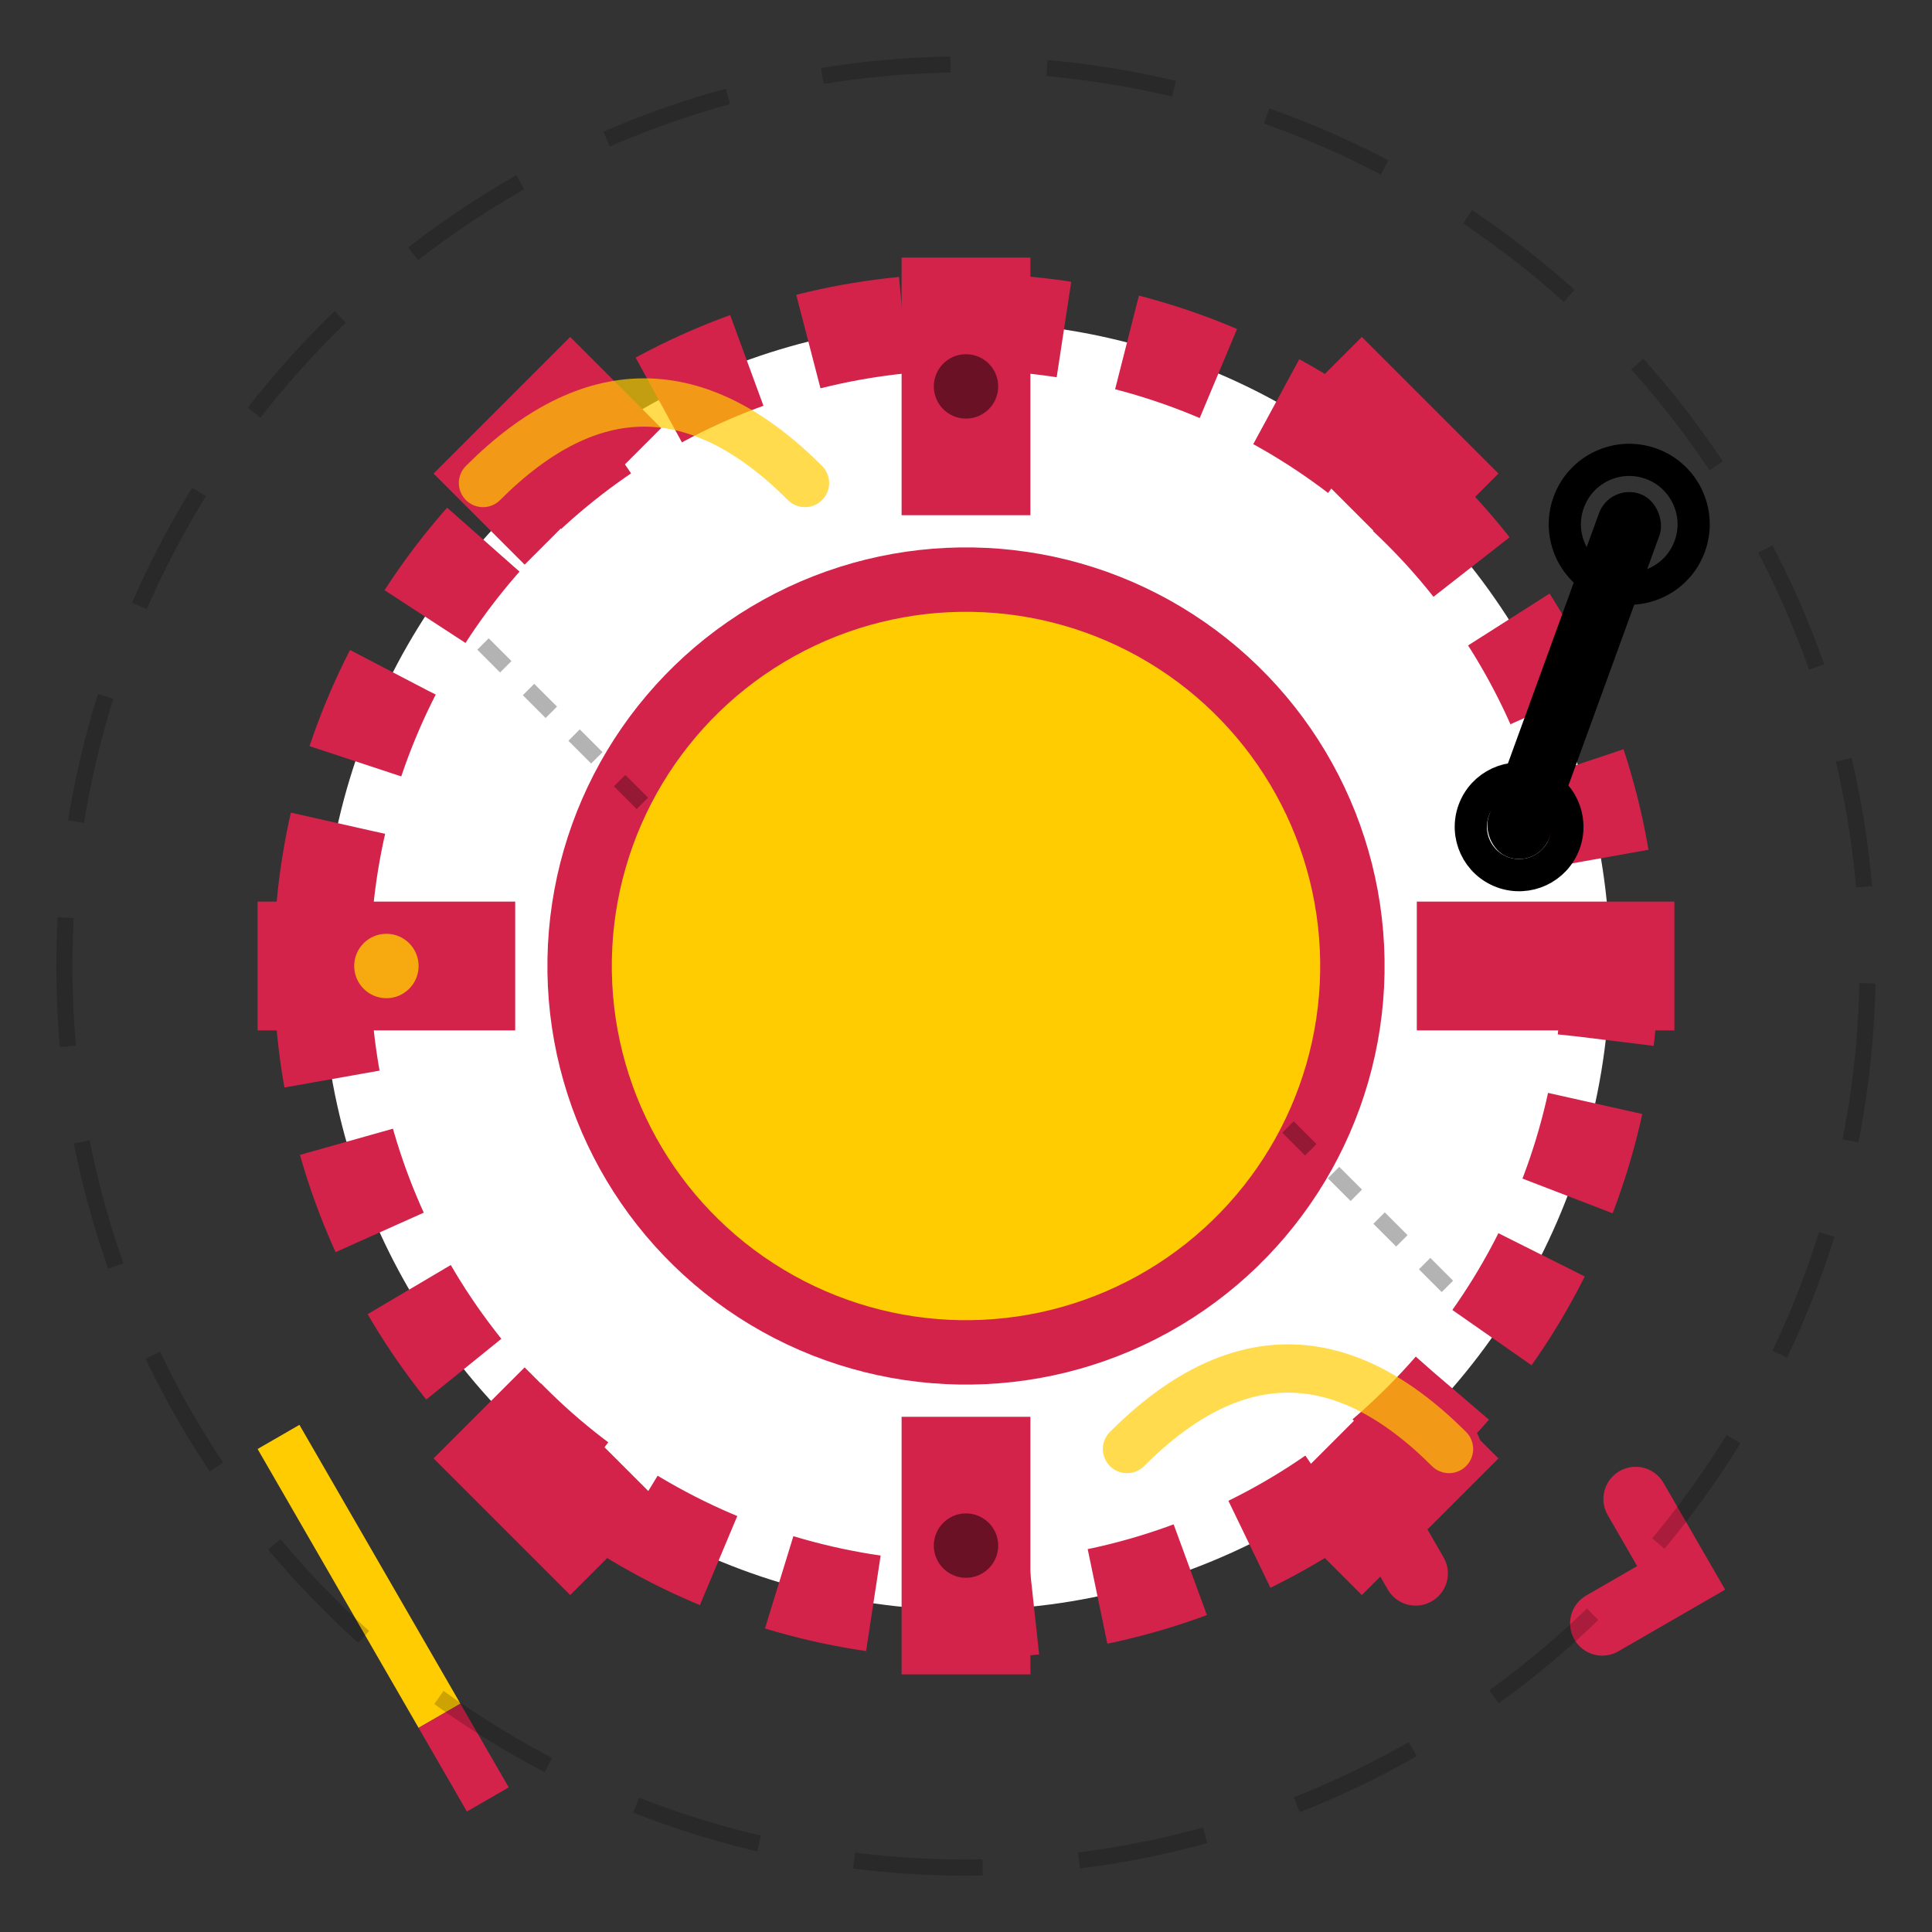
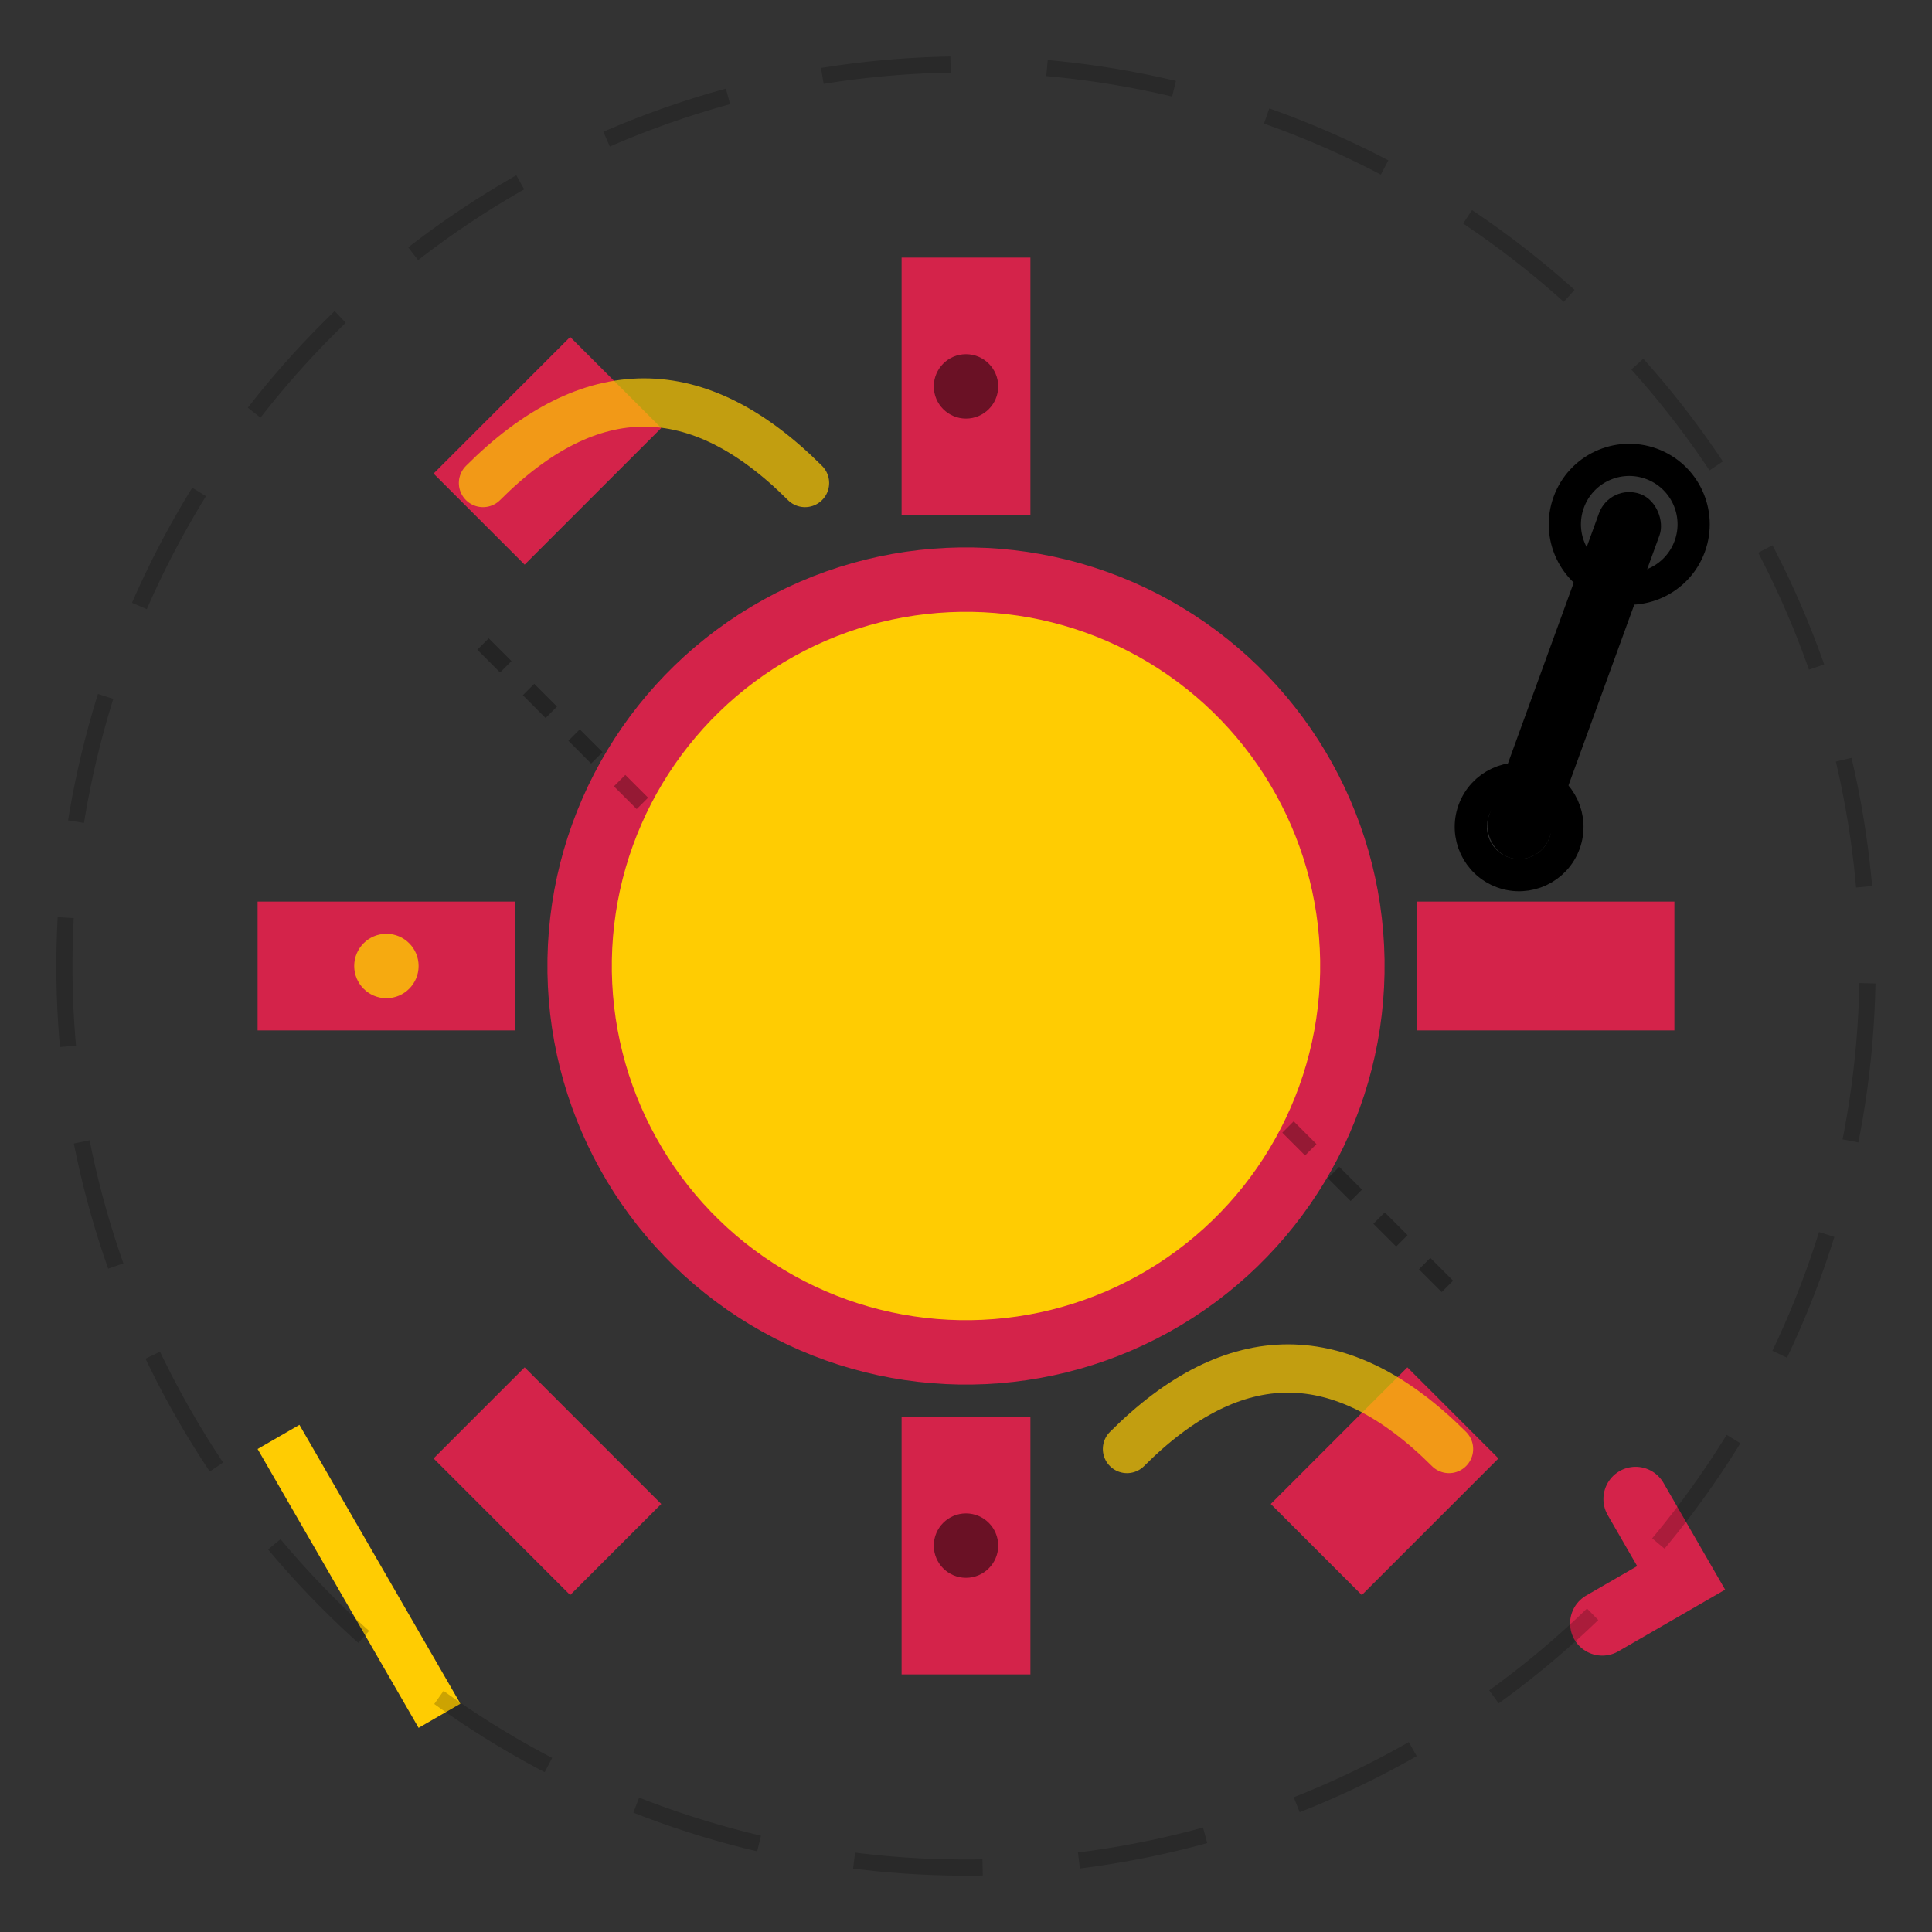
<svg xmlns="http://www.w3.org/2000/svg" width="60" height="60" viewBox="0 0 60 60" fill="none">
  <rect x="0" y="0" width="60" height="60" fill="#333333" stroke="none" />
-   <circle cx="30" cy="30" r="20" fill="#ffffff" stroke="#d4234a" stroke-width="3" stroke-dasharray="3,2" transform="rotate(-2 30 30)" />
  <circle cx="30" cy="30" r="12" fill="#ffcc02" stroke="#d4234a" stroke-width="2" transform="rotate(1 30 30)" />
  <rect x="28" y="8" width="4" height="8" fill="#d4234a" transform="rotate(0 30 30)" />
  <rect x="28" y="44" width="4" height="8" fill="#d4234a" transform="rotate(0 30 30)" />
  <rect x="8" y="28" width="8" height="4" fill="#d4234a" transform="rotate(0 30 30)" />
  <rect x="44" y="28" width="8" height="4" fill="#d4234a" transform="rotate(0 30 30)" />
-   <rect x="40" y="12" width="6" height="4" fill="#d4234a" transform="rotate(45 43 14)" />
  <rect x="14" y="12" width="6" height="4" fill="#d4234a" transform="rotate(-45 17 14)" />
  <rect x="40" y="44" width="6" height="4" fill="#d4234a" transform="rotate(-45 43 46)" />
  <rect x="14" y="44" width="6" height="4" fill="#d4234a" transform="rotate(45 17 46)" />
  <g transform="translate(50, 15) rotate(20)">
    <rect x="0" y="0" width="2" height="12" fill="#000000" rx="1" />
    <circle cx="1" cy="1" r="2" fill="none" stroke="#000000" stroke-width="1" />
    <circle cx="1" cy="11" r="1.5" fill="none" stroke="#000000" stroke-width="1" />
  </g>
  <g transform="translate(8, 45) rotate(-30)">
    <rect x="0" y="0" width="1.5" height="10" fill="#ffcc02" />
-     <rect x="0" y="10" width="1.5" height="3" fill="#d4234a" />
  </g>
  <g transform="translate(45, 45) rotate(15)">
-     <path d="M0 0 L-2 2 L0 4" stroke="#d4234a" stroke-width="2" fill="none" stroke-linecap="round" />
    <path d="M6 0 L8 2 L6 4" stroke="#d4234a" stroke-width="2" fill="none" stroke-linecap="round" />
  </g>
  <path d="M15 15 Q20 10, 25 15" stroke="#ffcc02" stroke-width="1.5" fill="none" stroke-linecap="round" opacity="0.7" />
  <path d="M35 45 Q40 40, 45 45" stroke="#ffcc02" stroke-width="1.5" fill="none" stroke-linecap="round" opacity="0.7" />
  <circle cx="12" cy="30" r="1" fill="#ffcc02" opacity="0.8" />
  <circle cx="48" cy="30" r="1" fill="#d4234a" opacity="0.8" />
  <circle cx="30" cy="12" r="1" fill="#000000" opacity="0.5" />
  <circle cx="30" cy="48" r="1" fill="#000000" opacity="0.5" />
  <path d="M15 20 L20 25" stroke="#000000" stroke-width="0.5" stroke-dasharray="1,1" opacity="0.3" />
  <path d="M40 35 L45 40" stroke="#000000" stroke-width="0.5" stroke-dasharray="1,1" opacity="0.3" />
  <circle cx="30" cy="30" r="28" fill="none" stroke="#000000" stroke-width="0.5" opacity="0.2" stroke-dasharray="4,3" transform="rotate(3 30 30)" />
</svg>